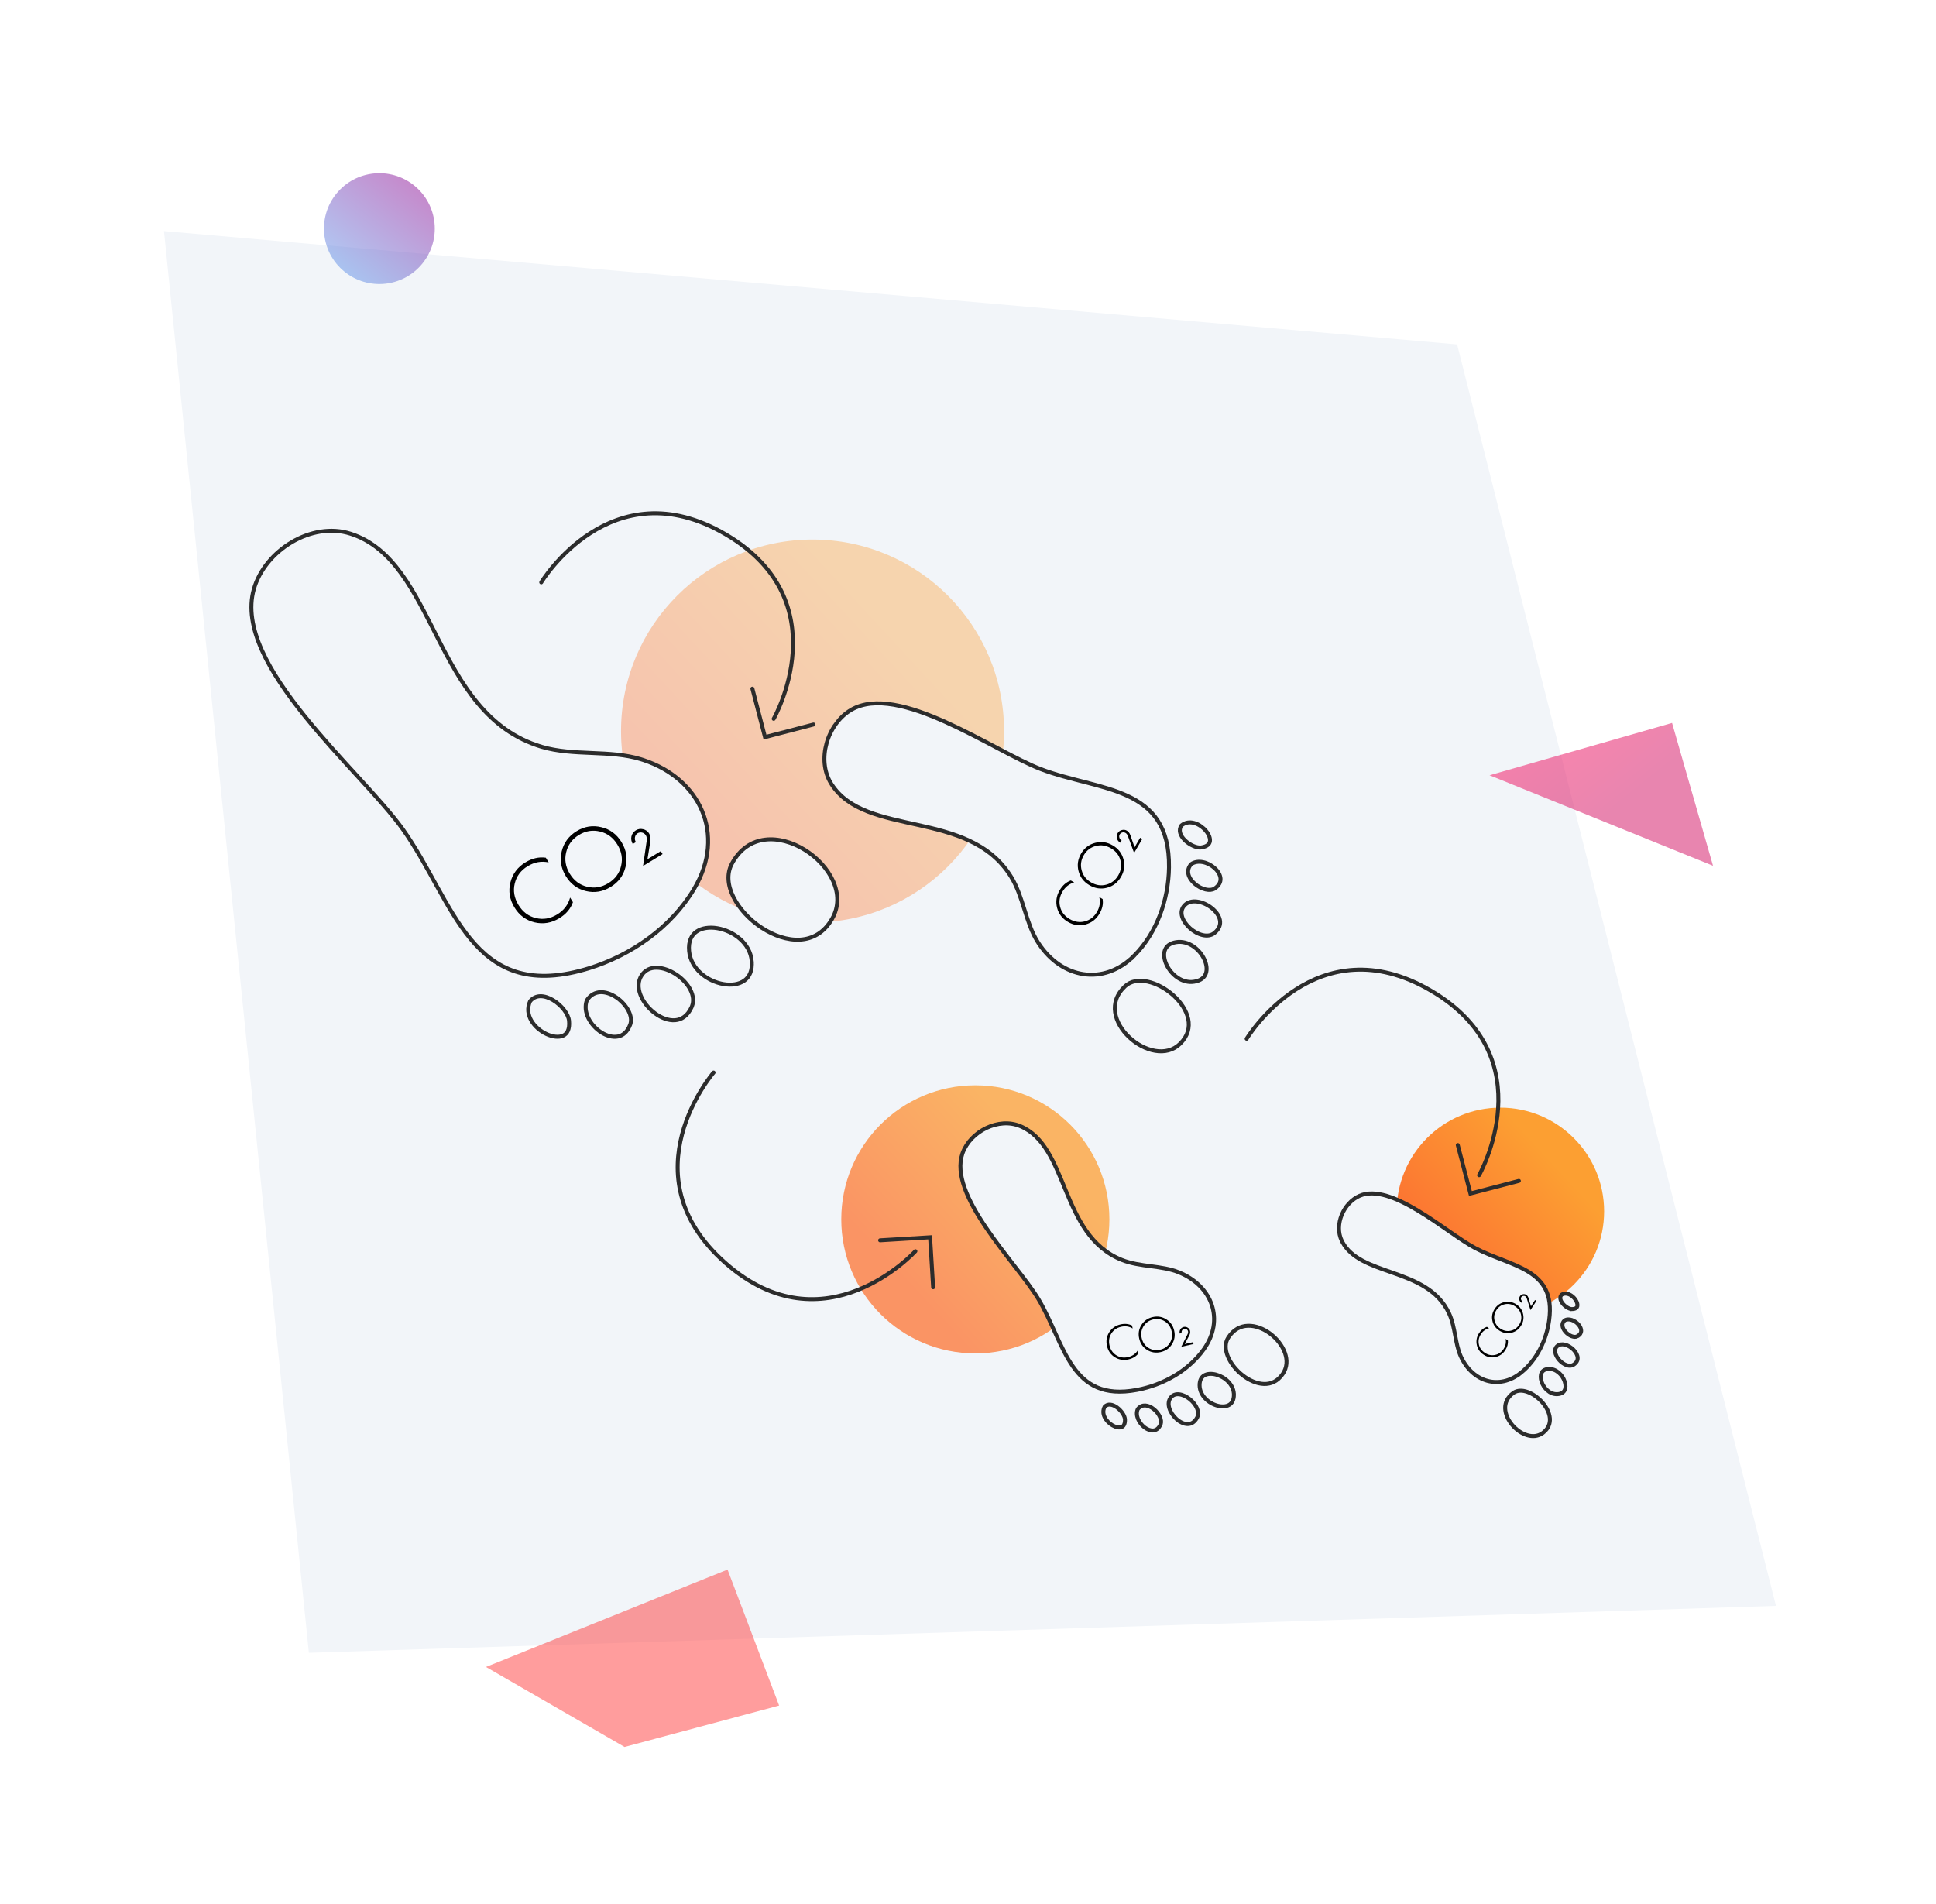
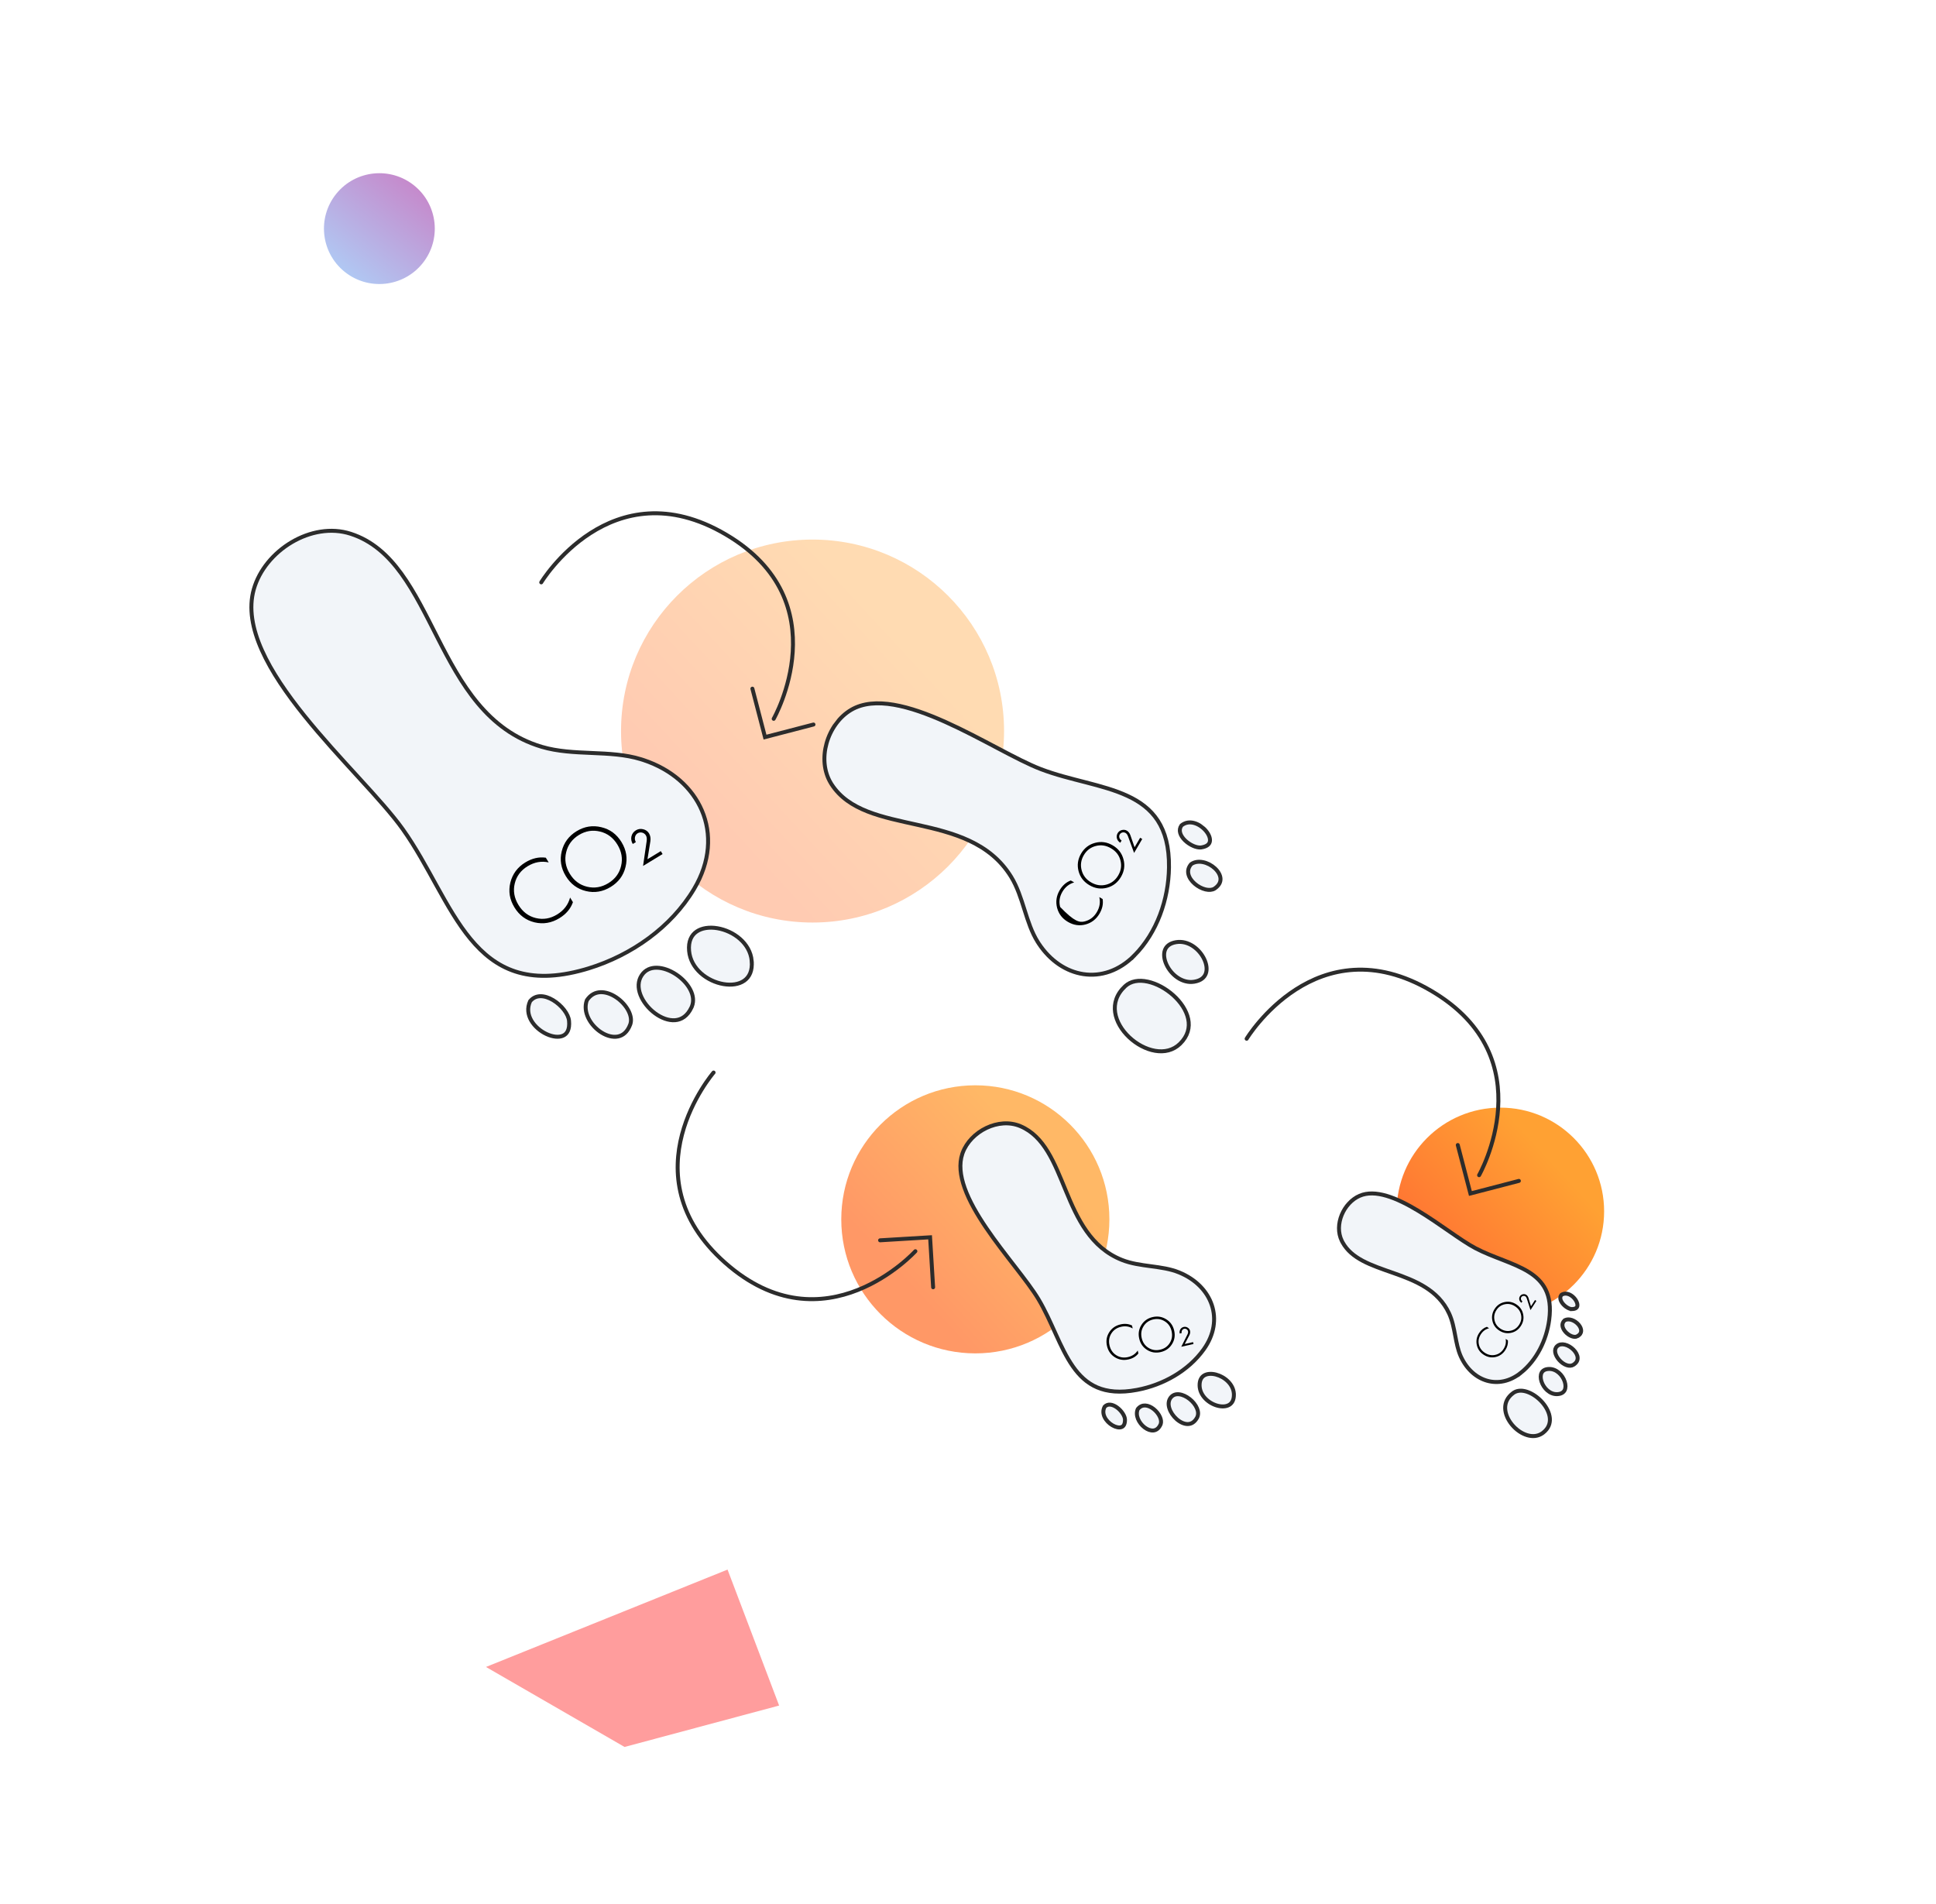
<svg xmlns="http://www.w3.org/2000/svg" width="490" height="482" viewBox="0 0 490 482" fill="none">
  <g filter="url(#filter0_dd_578_6916)">
-     <path d="M449.5 406.5L78.175 418.377L41.5 58.5L368.794 87.178L449.5 406.5Z" fill="#F2F5F9" />
-   </g>
+     </g>
  <circle opacity="0.3" cx="205.655" cy="185.052" r="48.471" fill="url(#paint0_linear_578_6916)" />
  <circle opacity="0.6" cx="246.856" cy="308.654" r="33.93" fill="url(#paint1_linear_578_6916)" />
  <circle opacity="0.8" cx="379.747" cy="306.634" r="26.255" fill="url(#paint2_linear_578_6916)" />
  <path d="M195.819 181.957C195.819 181.957 212.717 152.323 183.674 135.271C154.631 118.219 136.987 147.416 136.987 147.416" stroke="#2C2C2C" stroke-linecap="round" />
  <path d="M374.356 297.48C374.356 297.48 391.254 267.846 362.211 250.794C333.168 233.742 315.524 262.939 315.524 262.939" stroke="#2C2C2C" stroke-linecap="round" />
  <path d="M231.682 316.723C231.682 316.723 208.743 341.973 183.53 319.644C158.317 297.316 180.608 271.492 180.608 271.492" stroke="#2C2C2C" stroke-linecap="round" />
  <path d="M205.891 183.399L193.624 186.59L190.429 174.321" stroke="#2C2C2C" stroke-linecap="round" />
  <path d="M384.426 298.923L372.159 302.113L368.964 289.844" stroke="#2C2C2C" stroke-linecap="round" />
  <path d="M236.173 325.851L235.405 313.199L222.75 313.963" stroke="#2C2C2C" stroke-linecap="round" />
  <g clip-path="url(#clip0_578_6916)">
    <path d="M175.682 224.996C169.875 234.754 159.793 241.796 148.999 245.121L147.952 245.431C140.709 247.494 135.057 247.424 130.449 245.922C125.841 244.42 122.222 241.467 119.078 237.664C115.929 233.853 113.277 229.214 110.591 224.361C107.912 219.523 105.202 214.473 101.952 209.911C99.297 206.181 95.248 201.713 90.784 196.83C86.31 191.936 81.406 186.609 77.005 181.133C72.603 175.656 68.724 170.051 66.29 164.608C63.855 159.164 62.891 153.933 64.236 149.172C65.62 144.276 69.263 139.953 73.822 137.257C78.381 134.561 83.803 133.522 88.728 135.108C94.154 136.853 98.179 140.52 101.592 145.225C105.014 149.941 107.791 155.653 110.752 161.456C116.646 173.008 123.251 184.902 137.076 189.034C141.125 190.245 145.484 190.42 149.761 190.603C154.063 190.787 158.285 190.978 162.178 192.176L162.179 192.177L162.88 192.4C170.053 194.788 175.21 199.452 177.645 205.156C180.155 211.037 179.796 218.084 175.681 224.997L175.682 224.996Z" fill="#F2F5F9" stroke="#2C2C2C" />
-     <path d="M210.605 232.578C208.573 236.126 205.657 237.665 202.505 237.853C199.324 238.043 195.859 236.857 192.799 234.855C189.74 232.854 187.135 230.068 185.66 227.133C184.184 224.197 183.866 221.175 185.244 218.615C187.324 214.755 190.368 212.942 193.652 212.546C196.96 212.147 200.559 213.183 203.698 215.13C206.835 217.075 209.465 219.901 210.853 223.012C212.237 226.113 212.383 229.477 210.606 232.577L210.605 232.578Z" fill="#F2F5F9" stroke="#2C2C2C" />
    <path d="M190.253 243.21C190.481 245.732 189.654 247.332 188.362 248.241C187.041 249.172 185.135 249.449 183.106 249.102C179.025 248.403 174.822 245.259 174.411 240.71C174.19 238.254 175.016 236.696 176.309 235.807C177.634 234.896 179.541 234.624 181.571 234.965C185.656 235.653 189.847 238.74 190.254 243.21L190.253 243.21Z" fill="#F2F5F9" stroke="#2C2C2C" />
    <path d="M175.019 254.995C173.993 257.202 172.476 258.12 170.864 258.247C169.211 258.378 167.368 257.686 165.743 256.473C164.122 255.264 162.776 253.58 162.101 251.828C161.428 250.08 161.435 248.312 162.424 246.843C163.335 245.49 164.696 244.933 166.243 244.96C167.807 244.988 169.547 245.62 171.102 246.645C172.656 247.67 173.982 249.06 174.741 250.551C175.449 251.944 175.649 253.392 175.132 254.73L175.019 254.995Z" fill="#F2F5F9" stroke="#2C2C2C" />
    <path d="M159.507 259.337C158.798 261.242 157.642 262.125 156.388 262.371C155.1 262.624 153.604 262.227 152.219 261.355C150.84 260.486 149.625 259.178 148.908 257.706C148.2 256.254 147.991 254.673 148.53 253.193C149.472 251.794 150.685 251.211 151.959 251.156C153.273 251.099 154.698 251.603 155.981 252.466C157.261 253.328 158.358 254.521 159.024 255.774C159.65 256.955 159.867 258.135 159.573 259.138L159.507 259.337Z" fill="#F2F5F9" stroke="#2C2C2C" />
    <path d="M143.718 260.949C143.446 261.541 143.027 261.932 142.511 262.165C141.451 262.644 139.901 262.485 138.334 261.758C136.783 261.039 135.321 259.809 134.466 258.323C133.628 256.867 133.377 255.177 134.166 253.434C134.902 252.546 135.812 252.18 136.794 252.17C137.814 252.16 138.932 252.536 139.995 253.174C141.055 253.809 142.029 254.686 142.757 255.629C143.49 256.579 143.942 257.555 144.022 258.386C144.131 259.512 143.994 260.348 143.718 260.949Z" fill="#F2F5F9" stroke="#2C2C2C" />
    <path d="M167.697 216.189L162.76 219.198L163.673 212.892C163.756 212.278 163.686 211.81 163.471 211.457C163.029 210.732 162.083 210.503 161.378 210.932C160.653 211.374 160.471 212.398 160.937 213.162L160.153 213.64C159.401 212.406 159.749 210.904 160.924 210.188C161.492 209.842 162.102 209.739 162.764 209.9C164.096 210.19 164.848 211.424 164.606 212.968L163.874 217.498L167.244 215.445L167.697 216.189Z" fill="black" />
    <path d="M145.946 210.395C147.925 209.189 150.008 208.86 152.183 209.389C154.378 209.905 156.079 211.153 157.308 213.171C158.538 215.189 158.867 217.272 158.319 219.459C157.791 221.635 156.531 223.315 154.552 224.521C152.574 225.727 150.483 226.087 148.307 225.559C146.132 225.031 144.431 223.783 143.202 221.765C141.972 219.747 141.643 217.664 142.172 215.489C142.7 213.313 143.967 211.601 145.946 210.395ZM153.967 223.561C155.692 222.511 156.764 221.051 157.196 219.203C157.647 217.343 157.332 215.547 156.27 213.803C155.207 212.059 153.756 210.956 151.896 210.504C150.024 210.033 148.235 210.317 146.531 211.355C144.826 212.394 143.734 213.865 143.295 215.745C142.843 217.605 143.139 219.413 144.201 221.156C145.263 222.9 146.715 224.004 148.575 224.455C150.435 224.907 152.224 224.623 153.967 223.561Z" fill="black" />
    <path d="M132.963 218.304C134.668 217.266 136.385 216.865 138.145 217.108L138.873 218.304C137.017 217.903 135.253 218.226 133.548 219.264C131.805 220.327 130.733 221.786 130.281 223.646C129.829 225.506 130.156 227.322 131.219 229.066C132.281 230.809 133.745 231.933 135.605 232.384C137.465 232.836 139.253 232.552 140.997 231.49C142.702 230.451 143.798 229.031 144.293 227.198L145.009 228.374C144.418 230.05 143.275 231.392 141.57 232.43C139.591 233.636 137.5 233.997 135.305 233.48C133.13 232.952 131.429 231.704 130.2 229.686C128.97 227.668 128.641 225.585 129.17 223.41C129.717 221.222 130.985 219.51 132.963 218.304Z" fill="black" />
  </g>
  <g clip-path="url(#clip1_578_6916)">
    <path d="M287.134 241.837C292.835 236.052 295.761 227.688 295.87 219.579C295.942 214.329 294.862 210.538 293.019 207.703C291.174 204.869 288.533 202.942 285.393 201.479C282.245 200.012 278.624 199.024 274.84 198.046C271.071 197.072 267.14 196.109 263.44 194.695C260.414 193.54 256.633 191.566 252.505 189.389C248.365 187.205 243.858 184.809 239.342 182.779C234.824 180.748 230.325 179.097 226.205 178.396C222.082 177.695 218.399 177.954 215.459 179.669C212.433 181.436 210.19 184.623 209.205 188.153C208.252 191.57 208.494 195.255 210.284 198.23L210.461 198.516C212.617 201.859 215.813 203.935 219.613 205.426C223.426 206.921 227.795 207.808 232.279 208.808C241.189 210.795 250.528 213.214 255.9 221.93C257.474 224.483 258.397 227.427 259.303 230.292C260.217 233.182 261.115 235.995 262.63 238.409L262.909 238.842C265.824 243.263 269.898 245.924 274.168 246.575C278.567 247.247 283.232 245.796 287.134 241.835L287.134 241.837Z" fill="#F2F5F9" stroke="#2C2C2C" />
    <path d="M298.679 264.204C300.675 262.246 301.17 260.054 300.731 257.932C300.285 255.781 298.868 253.663 296.963 251.948C295.061 250.236 292.716 248.966 290.483 248.483C288.249 247.999 286.198 248.312 284.763 249.646C282.564 251.693 281.909 254.023 282.235 256.27C282.565 258.541 283.906 260.774 285.785 262.548C287.662 264.322 290.037 265.599 292.369 265.994C294.69 266.387 296.945 265.906 298.679 264.204Z" fill="#F2F5F9" stroke="#2C2C2C" />
    <path d="M302.245 248.505C303.955 248.228 304.833 247.418 305.19 246.447C305.56 245.44 305.413 244.143 304.815 242.848C303.61 240.237 300.759 237.992 297.684 238.491C296.022 238.761 295.171 239.562 294.827 240.53C294.47 241.537 294.622 242.836 295.216 244.133C296.415 246.75 299.227 248.993 302.245 248.505Z" fill="#F2F5F9" stroke="#2C2C2C" />
-     <path d="M307.373 236.156C308.642 235.109 308.961 233.976 308.763 232.919C308.558 231.822 307.778 230.72 306.674 229.841C305.574 228.966 304.21 228.357 302.928 228.208C301.731 228.069 300.653 228.33 299.887 229.086L299.737 229.244C299.029 230.05 298.903 231.013 299.193 232.019C299.489 233.042 300.218 234.09 301.184 234.954C302.15 235.816 303.314 236.46 304.436 236.709C305.483 236.941 306.454 236.824 307.223 236.272L307.373 236.156Z" fill="#F2F5F9" stroke="#2C2C2C" />
    <path d="M307.486 224.872C308.611 224.086 308.965 223.198 308.907 222.366C308.846 221.498 308.329 220.584 307.5 219.811C306.675 219.044 305.589 218.461 304.486 218.236C303.405 218.016 302.346 218.146 301.486 218.732C300.755 219.572 300.598 220.44 300.782 221.261C300.976 222.123 301.556 222.976 302.362 223.683C303.165 224.388 304.155 224.914 305.102 225.141C305.997 225.355 306.793 225.292 307.373 224.946L307.486 224.872Z" fill="#F2F5F9" stroke="#2C2C2C" />
    <path d="M305.676 213.889C305.998 213.626 306.168 213.308 306.226 212.954C306.346 212.214 305.984 211.232 305.215 210.31C304.459 209.402 303.381 208.643 302.249 208.331C301.149 208.027 300.016 208.147 299.027 208.938C298.601 209.545 298.528 210.172 298.69 210.794C298.861 211.453 299.302 212.124 299.917 212.723C300.53 213.318 301.288 213.817 302.045 214.14C302.715 214.425 303.347 214.558 303.857 214.53L304.067 214.508C304.833 214.389 305.346 214.158 305.676 213.889Z" fill="#F2F5F9" stroke="#2C2C2C" />
    <path d="M289.101 212.375L287.039 215.904L285.489 211.674C285.334 211.264 285.134 210.996 284.882 210.849C284.363 210.546 283.698 210.721 283.403 211.225C283.1 211.744 283.331 212.442 283.877 212.761L283.55 213.322C282.667 212.806 282.38 211.755 282.871 210.914C283.108 210.508 283.453 210.24 283.919 210.118C284.845 209.851 285.727 210.366 286.096 211.408L287.161 214.473L288.569 212.064L289.101 212.375Z" fill="black" />
    <path d="M273.62 216.074C274.446 214.659 275.632 213.755 277.163 213.353C278.703 212.937 280.18 213.142 281.622 213.985C283.065 214.828 283.969 216.014 284.363 217.559C284.765 219.09 284.546 220.559 283.719 221.974C282.893 223.388 281.713 224.315 280.182 224.717C278.65 225.119 277.173 224.913 275.731 224.071C274.288 223.228 273.384 222.042 272.982 220.511C272.58 218.98 272.793 217.488 273.62 216.074ZM283.033 221.573C283.753 220.34 283.93 219.072 283.578 217.777C283.235 216.467 282.435 215.456 281.189 214.727C279.942 213.999 278.668 213.8 277.359 214.143C276.036 214.479 275.018 215.256 274.306 216.475C273.594 217.693 273.409 218.975 273.767 220.293C274.11 221.602 274.901 222.628 276.148 223.356C277.395 224.084 278.669 224.284 279.978 223.94C281.287 223.596 282.305 222.819 283.033 221.573Z" fill="black" />
-     <path d="M268.196 225.355C268.908 224.136 269.842 223.31 271.019 222.871L271.874 223.37C270.584 223.744 269.595 224.537 268.883 225.756C268.154 227.003 267.977 228.271 268.321 229.58C268.665 230.889 269.478 231.909 270.724 232.638C271.971 233.366 273.259 233.573 274.568 233.23C275.878 232.886 276.895 232.109 277.623 230.862C278.335 229.644 278.541 228.392 278.233 227.085L279.074 227.576C279.269 228.817 279.008 230.036 278.296 231.255C277.469 232.67 276.289 233.596 274.75 234.012C273.219 234.414 271.742 234.209 270.299 233.366C268.856 232.523 267.952 231.337 267.55 229.806C267.156 228.261 267.37 226.77 268.196 225.355Z" fill="black" />
+     <path d="M268.196 225.355C268.908 224.136 269.842 223.31 271.019 222.871L271.874 223.37C270.584 223.744 269.595 224.537 268.883 225.756C268.154 227.003 267.977 228.271 268.321 229.58C271.971 233.366 273.259 233.573 274.568 233.23C275.878 232.886 276.895 232.109 277.623 230.862C278.335 229.644 278.541 228.392 278.233 227.085L279.074 227.576C279.269 228.817 279.008 230.036 278.296 231.255C277.469 232.67 276.289 233.596 274.75 234.012C273.219 234.414 271.742 234.209 270.299 233.366C268.856 232.523 267.952 231.337 267.55 229.806C267.156 228.261 267.37 226.77 268.196 225.355Z" fill="black" />
  </g>
  <g clip-path="url(#clip2_578_6916)">
    <path d="M304.689 341.53C300.787 347.002 294.381 350.582 287.775 351.826C283.501 352.632 280.26 352.29 277.694 351.193C275.127 350.096 273.183 348.221 271.54 345.868C269.893 343.507 268.566 340.691 267.222 337.732C265.885 334.787 264.529 331.701 262.838 328.87C261.455 326.552 259.293 323.734 256.919 320.667C254.537 317.588 251.929 314.243 249.621 310.839C247.311 307.433 245.318 303.991 244.157 300.728C243.031 297.565 242.704 294.622 243.569 292.054L243.657 291.806C244.66 289.1 246.929 286.824 249.66 285.522C252.39 284.221 255.526 283.918 258.254 285.072L258.255 285.073C261.279 286.351 263.426 288.655 265.186 291.545C266.953 294.446 268.304 297.889 269.767 301.42C272.672 308.427 276.003 315.762 283.946 318.929C286.274 319.858 288.827 320.193 291.301 320.526C293.799 320.861 296.219 321.194 298.401 322.085L298.402 322.085C302.635 323.808 305.521 326.829 306.696 330.314C307.868 333.792 307.355 337.791 304.688 341.531L304.689 341.53Z" fill="#F2F5F9" stroke="#2C2C2C" />
-     <path d="M324.655 347.788C323.356 349.677 321.66 350.382 319.889 350.326C318.087 350.269 316.166 349.42 314.498 348.113C312.833 346.808 311.468 345.081 310.758 343.338C310.047 341.592 310.014 339.901 310.88 338.567C312.225 336.497 314.013 335.643 315.871 335.59C317.755 335.536 319.757 336.306 321.468 337.583C323.178 338.859 324.553 340.607 325.205 342.442C325.853 344.267 325.781 346.153 324.655 347.788Z" fill="#F2F5F9" stroke="#2C2C2C" />
    <path d="M312.3 352.998C312.319 354.413 311.792 355.216 311.08 355.629C310.335 356.061 309.277 356.128 308.145 355.827C305.857 355.219 303.649 353.229 303.616 350.691C303.599 349.317 304.121 348.538 304.832 348.136C305.579 347.714 306.64 347.65 307.775 347.948C309.996 348.531 312.13 350.388 312.291 352.767L312.3 352.998Z" fill="#F2F5F9" stroke="#2C2C2C" />
    <path d="M302.937 358.918C302.276 360.082 301.422 360.485 300.562 360.475C299.662 360.464 298.666 359.995 297.797 359.225C296.933 358.459 296.249 357.441 295.948 356.43C295.648 355.424 295.738 354.477 296.323 353.748C296.859 353.08 297.599 352.846 298.441 352.937C299.301 353.031 300.249 353.469 301.086 354.13C301.921 354.79 302.606 355.641 302.964 356.508C303.298 357.316 303.337 358.102 303.009 358.783L302.937 358.918Z" fill="#F2F5F9" stroke="#2C2C2C" />
    <path d="M293.714 360.627C293.242 361.638 292.589 362.032 291.934 362.099C291.243 362.17 290.441 361.889 289.701 361.328C288.965 360.772 288.342 359.978 288.006 359.122C287.678 358.289 287.635 357.432 287.975 356.673C288.539 355.981 289.198 355.741 289.867 355.773C290.577 355.807 291.344 356.151 292.029 356.703C292.712 357.252 293.274 357.976 293.59 358.706C293.87 359.35 293.936 359.947 293.789 360.428L293.714 360.627Z" fill="#F2F5F9" stroke="#2C2C2C" />
    <path d="M284.467 360.708C284.308 360.991 284.088 361.162 283.825 361.253C283.27 361.445 282.442 361.302 281.587 360.81C280.747 360.328 279.984 359.565 279.574 358.7C279.18 357.868 279.117 356.959 279.597 356.07C280.013 355.656 280.489 355.514 280.997 355.556C281.541 355.6 282.138 355.857 282.709 356.27C283.276 356.68 283.786 357.222 284.153 357.787C284.525 358.36 284.724 358.913 284.732 359.345L284.732 359.346C284.744 359.98 284.63 360.417 284.467 360.708Z" fill="#F2F5F9" stroke="#2C2C2C" />
    <path d="M302.074 340.203L298.976 340.91L300.551 337.783C300.701 337.477 300.746 337.221 300.696 337C300.592 336.545 300.139 336.26 299.696 336.361C299.242 336.465 298.968 336.967 299.078 337.447L298.586 337.559C298.409 336.784 298.852 336.062 299.59 335.894C299.946 335.813 300.282 335.866 300.599 336.065C301.243 336.448 301.419 337.223 301.024 337.985L299.852 340.219L301.967 339.736L302.074 340.203Z" fill="black" />
    <path d="M291.746 333.39C292.988 333.107 294.131 333.298 295.173 333.953C296.227 334.605 296.895 335.552 297.184 336.818C297.473 338.084 297.281 339.227 296.615 340.272C295.96 341.314 295.01 341.97 293.769 342.254C292.527 342.537 291.374 342.36 290.333 341.706C289.291 341.051 288.622 340.104 288.333 338.838C288.044 337.572 288.236 336.428 288.891 335.387C289.545 334.345 290.504 333.673 291.746 333.39ZM293.631 341.651C294.713 341.404 295.526 340.831 296.074 339.943C296.634 339.052 296.782 338.061 296.533 336.967C296.283 335.873 295.719 335.044 294.828 334.484C293.935 333.912 292.953 333.748 291.883 333.992C290.814 334.236 289.988 334.813 289.431 335.716C288.872 336.607 288.71 337.601 288.96 338.695C289.21 339.789 289.774 340.617 290.665 341.177C291.555 341.737 292.537 341.901 293.631 341.651Z" fill="black" />
    <path d="M283.602 335.249C284.672 335.005 285.636 335.095 286.511 335.529L286.682 336.279C285.785 335.746 284.809 335.607 283.739 335.851C282.645 336.101 281.832 336.674 281.272 337.565C280.712 338.456 280.566 339.459 280.816 340.554C281.066 341.648 281.633 342.488 282.523 343.048C283.414 343.608 284.396 343.772 285.49 343.522C286.56 343.278 287.378 342.729 287.956 341.86L288.124 342.598C287.524 343.368 286.694 343.868 285.625 344.112C284.383 344.396 283.23 344.219 282.176 343.567C281.134 342.912 280.466 341.966 280.177 340.699C279.888 339.433 280.08 338.29 280.734 337.248C281.401 336.204 282.36 335.532 283.602 335.249Z" fill="black" />
  </g>
  <g clip-path="url(#clip3_578_6916)">
    <path d="M384.895 347.529C388.928 344.314 391.413 339.253 392.098 334.13C392.541 330.815 392.144 328.352 391.205 326.443C390.265 324.533 388.756 323.125 386.885 321.962C385.006 320.795 382.788 319.89 380.449 318.975C378.124 318.066 375.68 317.146 373.419 315.954C371.566 314.978 369.298 313.423 366.835 311.719C364.361 310.008 361.677 308.136 358.959 306.498C356.239 304.858 353.512 303.469 350.96 302.711C348.406 301.953 346.086 301.845 344.135 302.689C342.119 303.561 340.477 305.38 339.594 307.518C338.713 309.654 338.612 312.052 339.598 314.074L339.813 314.488C340.928 316.517 342.682 317.948 344.829 319.103C347.13 320.342 349.831 321.238 352.62 322.223C358.141 324.174 363.984 326.454 366.777 332.499C367.597 334.272 367.964 336.242 368.322 338.134C368.662 339.93 368.994 341.658 369.668 343.211L369.809 343.52C371.3 346.689 373.724 348.765 376.426 349.518C379.119 350.268 382.146 349.719 384.895 347.527L384.895 347.529Z" fill="#F2F5F9" stroke="#2C2C2C" />
    <path d="M390.547 362.672C391.919 361.615 392.377 360.316 392.264 358.99C392.149 357.634 391.43 356.208 390.363 354.987C389.298 353.769 387.925 352.8 386.573 352.331C385.303 351.891 384.113 351.91 383.184 352.485L383.002 352.608C381.491 353.709 380.923 355.088 380.958 356.486C380.993 357.909 381.656 359.398 382.7 360.652C383.742 361.904 385.13 362.878 386.547 363.297C387.866 363.688 389.19 363.596 390.323 362.834L390.547 362.672Z" fill="#F2F5F9" stroke="#2C2C2C" />
    <path d="M394.121 352.903C395.182 352.86 395.737 352.439 396.004 351.916C396.288 351.359 396.302 350.573 396.028 349.729C395.475 348.019 393.884 346.45 391.993 346.527C390.966 346.569 390.428 346.986 390.169 347.507C389.892 348.066 389.88 348.854 390.151 349.699C390.702 351.414 392.269 352.977 394.121 352.903Z" fill="#F2F5F9" stroke="#2C2C2C" />
    <path d="M398.246 345.455C399.086 344.917 399.337 344.278 399.297 343.661C399.254 343.003 398.869 342.278 398.25 341.652C397.636 341.03 396.842 340.557 396.073 340.372C395.309 340.188 394.624 340.296 394.122 340.745C393.663 341.155 393.52 341.694 393.621 342.309C393.724 342.942 394.088 343.637 394.623 344.244C395.156 344.85 395.824 345.33 396.486 345.562C397.143 345.794 397.752 345.771 398.246 345.455Z" fill="#F2F5F9" stroke="#2C2C2C" />
    <path d="M399.191 338.264C399.922 337.874 400.172 337.387 400.194 336.924C400.219 336.426 399.986 335.847 399.534 335.312C399.087 334.783 398.466 334.348 397.814 334.13C397.183 333.921 396.559 333.926 396.024 334.196C395.55 334.632 395.408 335.11 395.456 335.585C395.509 336.1 395.791 336.655 396.234 337.149C396.675 337.641 397.241 338.034 397.798 338.241C398.361 338.45 398.847 338.448 399.191 338.265L399.191 338.264Z" fill="#F2F5F9" stroke="#2C2C2C" />
    <path d="M398.866 331.131C399.053 331.012 399.159 330.858 399.211 330.678C399.324 330.286 399.197 329.689 398.791 329.062C398.395 328.45 397.792 327.91 397.133 327.64C396.507 327.383 395.847 327.373 395.221 327.75C394.952 328.058 394.873 328.392 394.921 328.746C394.974 329.137 395.185 329.569 395.519 329.982C395.85 330.391 396.278 330.753 396.717 331.007C397.164 331.264 397.577 331.384 397.882 331.373L397.882 331.374C398.358 331.357 398.67 331.255 398.866 331.131Z" fill="#F2F5F9" stroke="#2C2C2C" />
    <path d="M388.862 329.3L387.364 331.625L386.441 328.719C386.349 328.438 386.221 328.251 386.055 328.144C385.713 327.924 385.258 328.022 385.044 328.354C384.824 328.696 384.959 329.175 385.319 329.407L385.082 329.776C384.5 329.401 384.337 328.682 384.693 328.128C384.866 327.861 385.107 327.69 385.425 327.621C386.059 327.468 386.641 327.842 386.859 328.557L387.489 330.661L388.512 329.074L388.862 329.3Z" fill="black" />
    <path d="M378.285 331.343C378.886 330.411 379.714 329.835 380.761 329.608C381.814 329.373 382.806 329.555 383.757 330.168C384.708 330.78 385.284 331.608 385.504 332.665C385.731 333.712 385.539 334.698 384.939 335.63C384.338 336.562 383.513 337.154 382.466 337.38C381.419 337.607 380.427 337.424 379.476 336.812C378.525 336.2 377.949 335.371 377.723 334.324C377.496 333.277 377.685 332.275 378.285 331.343ZM384.487 335.339C385.01 334.527 385.167 333.675 384.967 332.789C384.774 331.893 384.263 331.186 383.442 330.657C382.621 330.127 381.765 329.955 380.87 330.149C379.965 330.336 379.255 330.832 378.737 331.635C378.22 332.438 378.057 333.299 378.26 334.2C378.453 335.095 378.958 335.812 379.779 336.341C380.601 336.871 381.456 337.043 382.351 336.849C383.246 336.656 383.957 336.16 384.487 335.339Z" fill="black" />
    <path d="M374.346 337.458C374.863 336.655 375.519 336.124 376.327 335.862L376.89 336.224C376.008 336.439 375.315 336.946 374.798 337.749C374.269 338.571 374.111 339.423 374.305 340.318C374.499 341.213 375.019 341.927 375.84 342.456C376.661 342.985 377.526 343.164 378.421 342.97C379.316 342.776 380.027 342.281 380.556 341.46C381.074 340.657 381.249 339.817 381.08 338.924L381.634 339.281C381.729 340.126 381.517 340.942 380.999 341.745C380.399 342.677 379.574 343.269 378.521 343.504C377.474 343.731 376.481 343.548 375.531 342.936C374.58 342.323 374.004 341.495 373.777 340.448C373.557 339.392 373.745 338.39 374.346 337.458Z" fill="black" />
  </g>
-   <path opacity="0.48" d="M376.999 196.247L423.196 183L433.562 219.151L376.999 196.247Z" fill="url(#paint3_linear_578_6916)" />
  <path opacity="0.46" d="M122.999 421.961L184.141 397.313L197.196 431.729L158.075 442.212L122.999 421.961Z" fill="url(#paint4_linear_578_6916)" />
  <path opacity="0.46" d="M87.192 68.77C93.212 73.645 102.043 72.717 106.918 66.697C111.793 60.678 110.864 51.846 104.845 46.972C98.825 42.097 89.994 43.025 85.119 49.045C80.245 55.065 81.173 63.896 87.192 68.77Z" fill="url(#paint5_linear_578_6916)" />
  <defs>
    <filter id="filter0_dd_578_6916" x="1.5" y="18.5" width="488" height="439.877" filterUnits="userSpaceOnUse" color-interpolation-filters="sRGB">
      <feFlood flood-opacity="0" result="BackgroundImageFix" />
      <feColorMatrix in="SourceAlpha" type="matrix" values="0 0 0 0 0 0 0 0 0 0 0 0 0 0 0 0 0 0 127 0" result="hardAlpha" />
      <feOffset dx="15" dy="15" />
      <feGaussianBlur stdDeviation="12.5" />
      <feComposite in2="hardAlpha" operator="out" />
      <feColorMatrix type="matrix" values="0 0 0 0 0.353 0 0 0 0 0.588 0 0 0 0 1 0 0 0 0.2 0" />
      <feBlend mode="normal" in2="BackgroundImageFix" result="effect1_dropShadow_578_6916" />
      <feColorMatrix in="SourceAlpha" type="matrix" values="0 0 0 0 0 0 0 0 0 0 0 0 0 0 0 0 0 0 127 0" result="hardAlpha" />
      <feOffset dx="-15" dy="-15" />
      <feGaussianBlur stdDeviation="12.5" />
      <feComposite in2="hardAlpha" operator="out" />
      <feColorMatrix type="matrix" values="0 0 0 0 1 0 0 0 0 1 0 0 0 0 1 0 0 0 1 0" />
      <feBlend mode="normal" in2="effect1_dropShadow_578_6916" result="effect2_dropShadow_578_6916" />
      <feBlend mode="normal" in="SourceGraphic" in2="effect2_dropShadow_578_6916" result="shape" />
    </filter>
    <linearGradient id="paint0_linear_578_6916" x1="205.655" y1="136.581" x2="157.211" y2="181.397" gradientUnits="userSpaceOnUse">
      <stop stop-color="#FF8900" />
      <stop offset="1" stop-color="#FF5400" />
    </linearGradient>
    <linearGradient id="paint1_linear_578_6916" x1="246.856" y1="274.724" x2="212.945" y2="306.095" gradientUnits="userSpaceOnUse">
      <stop stop-color="#FF8900" />
      <stop offset="1" stop-color="#FF5400" />
    </linearGradient>
    <linearGradient id="paint2_linear_578_6916" x1="379.747" y1="280.379" x2="353.507" y2="304.654" gradientUnits="userSpaceOnUse">
      <stop stop-color="#FF8900" />
      <stop offset="1" stop-color="#FF5400" />
    </linearGradient>
    <linearGradient id="paint3_linear_578_6916" x1="411.139" y1="158.563" x2="432.319" y2="184.986" gradientUnits="userSpaceOnUse">
      <stop stop-color="#FF0054" />
      <stop offset="1" stop-color="#CF0057" />
    </linearGradient>
    <linearGradient id="paint4_linear_578_6916" x1="152.938" y1="439.246" x2="152.938" y2="439.246" gradientUnits="userSpaceOnUse">
      <stop stop-color="#FF0054" />
      <stop offset="1" stop-color="#FF5400" />
    </linearGradient>
    <linearGradient id="paint5_linear_578_6916" x1="104.845" y1="46.972" x2="87.192" y2="68.77" gradientUnits="userSpaceOnUse">
      <stop stop-color="#81008F" />
      <stop offset="1" stop-color="#5386E4" />
    </linearGradient>
    <clipPath id="clip0_578_6916">
      <rect width="78.16" height="169.27" fill="white" transform="translate(217.332 224.875) rotate(127.624)" />
    </clipPath>
    <clipPath id="clip1_578_6916">
      <rect width="54.46" height="119.509" fill="white" transform="matrix(0.61 -0.792 -0.792 -0.61 294.789 270.212)" />
    </clipPath>
    <clipPath id="clip2_578_6916">
      <rect width="45.24" height="99.366" fill="white" transform="translate(329.084 343.793) rotate(132.456)" />
    </clipPath>
    <clipPath id="clip3_578_6916">
      <rect width="34.95" height="76.766" fill="white" transform="matrix(0.701 -0.713 -0.713 -0.701 387.717 366.344)" />
    </clipPath>
  </defs>
</svg>